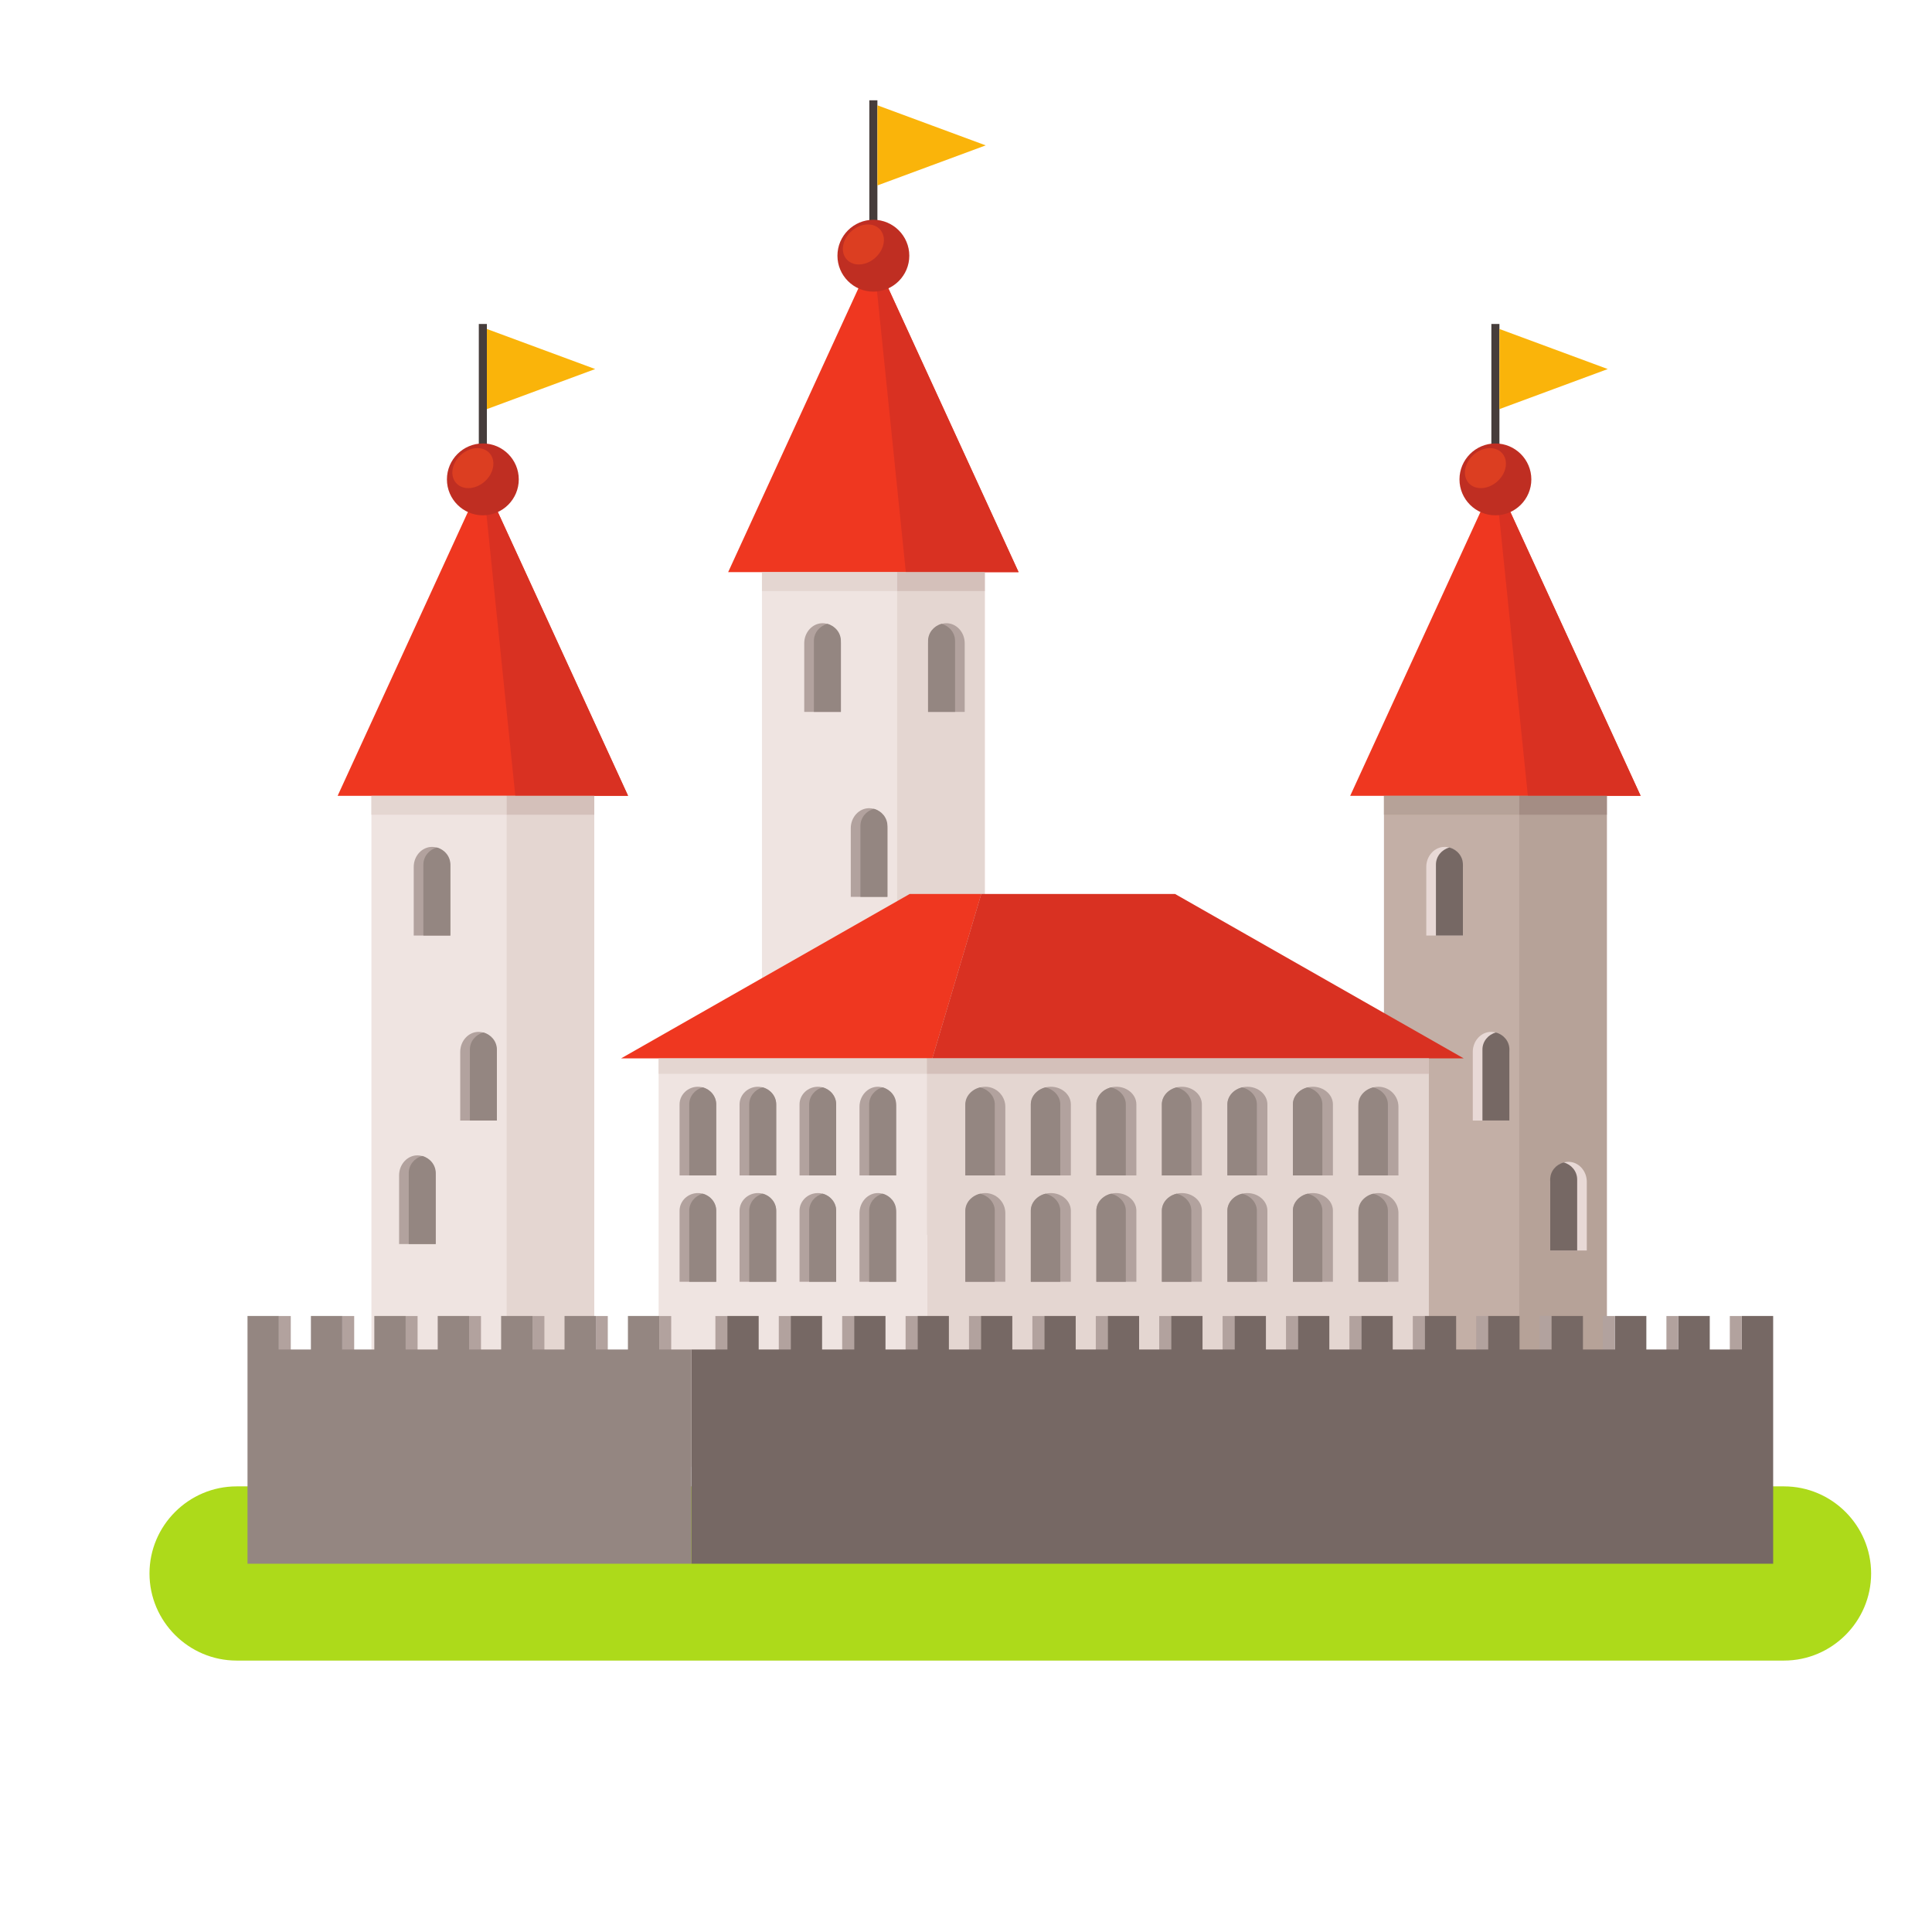
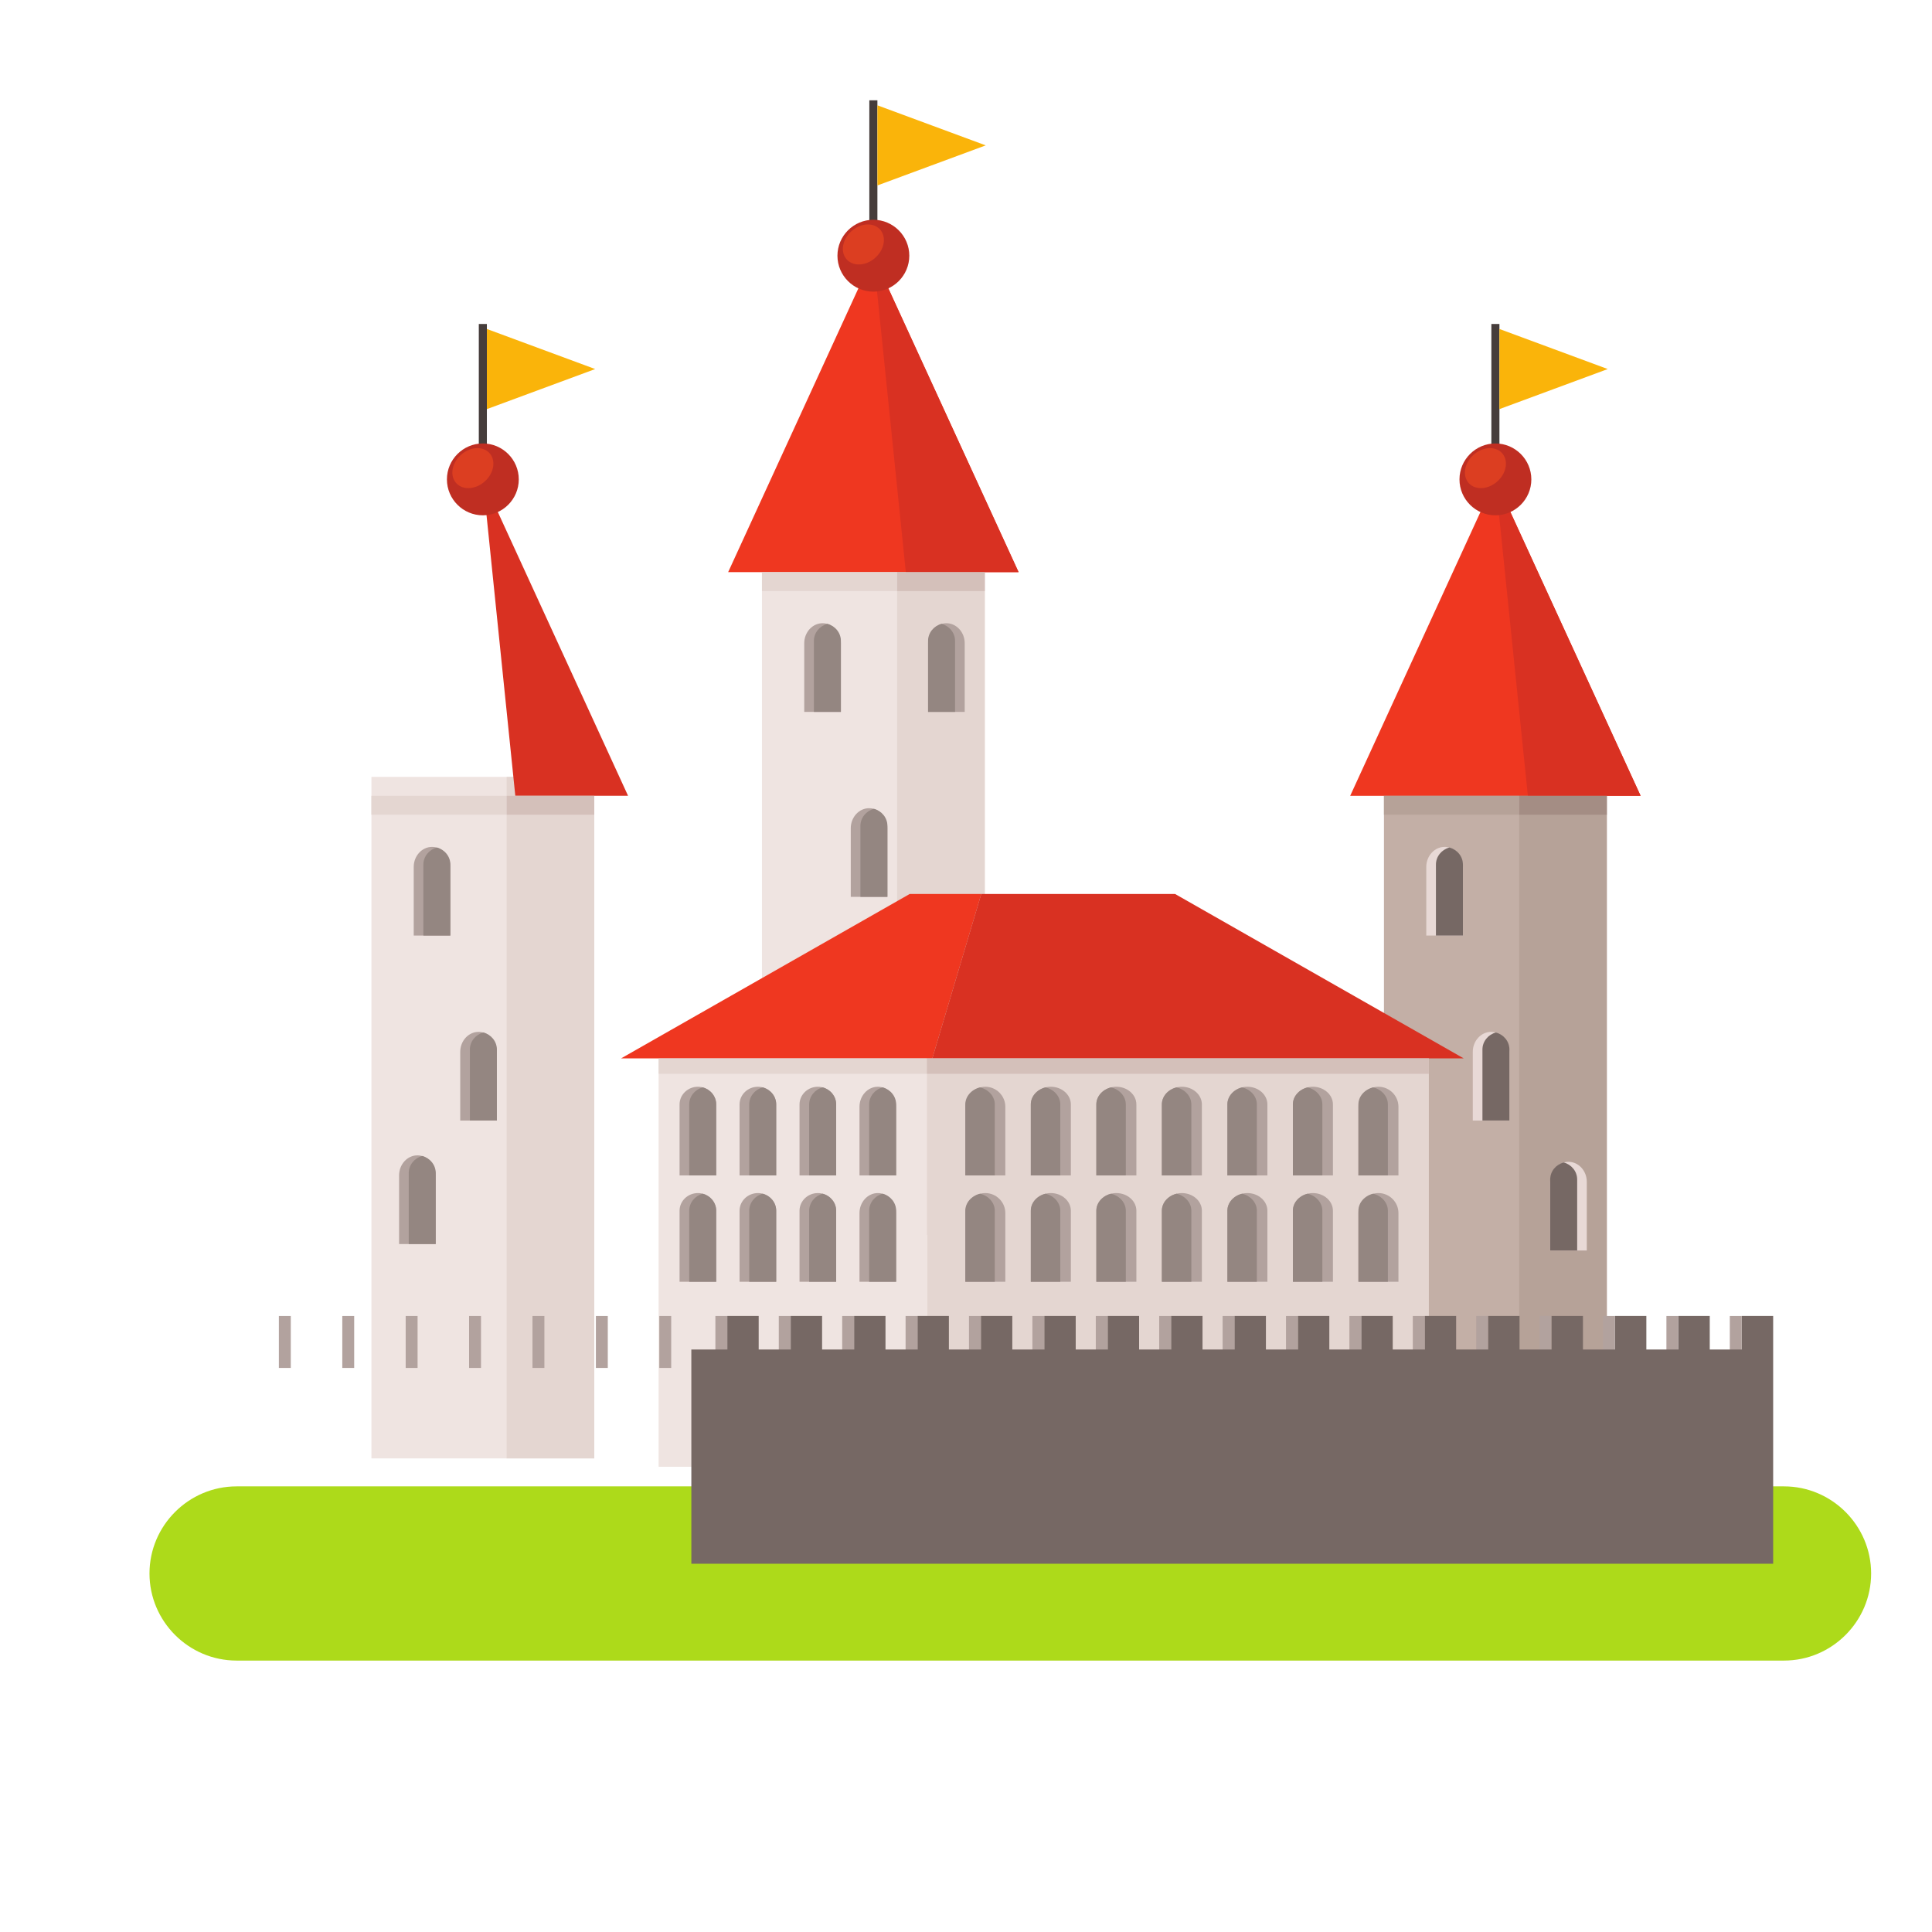
<svg xmlns="http://www.w3.org/2000/svg" version="1.1" viewBox="0 0 880 880">
  <defs>
    <clipPath id="a">
      <path d="m0 660h660v-660h-660z" />
    </clipPath>
  </defs>
  <g transform="matrix(1.333 0 0 -1.333 0 880)">
    <g clip-path="url(#a)">
      <g transform="translate(80.842 152.27)">
        <path d="m0 0h528.76c16.369 0 29.761-13.393 29.761-29.762s-13.392-29.761-29.761-29.761h-528.76c-16.37 0-29.762 13.392-29.762 29.761s13.392 29.762 29.762 29.762" fill="#adda1a" fill-rule="evenodd" />
      </g>
      <path d="m472.9 161.83h76.147v232.88h-76.147z" fill="#c3afa6" fill-rule="evenodd" />
      <path d="m519.11 161.83h29.94v232.88h-29.94z" fill="#b6a298" fill-rule="evenodd" />
      <g transform="translate(510.98 496.36)" fill-rule="evenodd">
        <path d="m0 0 24.812-54.06 24.809-54.062h-99.239l24.808 54.062z" fill="#ef3720" />
        <path d="m0 0 11.092-108.12h38.529z" fill="#d93122" />
      </g>
      <path d="m472.9 381.77h46.206v6.467h-46.206z" fill="#b6a298" fill-rule="evenodd" />
      <path d="m519.11 381.77h29.94v6.467h-29.94z" fill="#a48d84" fill-rule="evenodd" />
      <g transform="translate(493.62 370.78)">
        <path d="m0 0c-3.444 0-6.26-3.078-6.26-6.838v-23.463h12.52v23.463c0 3.76-2.818 6.838-6.26 6.838" fill="#e8d9d6" fill-rule="evenodd" />
      </g>
      <g transform="translate(490.66 340.48)">
        <path d="m0 0h9.221v24.274c0 2.765-1.962 5.113-4.61 5.814-2.649-0.701-4.611-3.049-4.611-5.814z" fill="#766864" fill-rule="evenodd" />
      </g>
      <g transform="translate(509.51 307.57)">
        <path d="m0 0c-3.443 0-6.26-3.076-6.26-6.838v-23.461h12.521v23.461c0 3.762-2.817 6.838-6.261 6.838" fill="#e8d9d6" fill-rule="evenodd" />
      </g>
      <g transform="translate(506.55 277.28)">
        <path d="m0 0h9.222v24.272c0 2.765-1.962 5.112-4.611 5.812-2.649-0.7-4.611-3.047-4.611-5.812z" fill="#766864" fill-rule="evenodd" />
      </g>
      <g transform="translate(535.95 263.17)">
        <path d="m0 0c3.444 0 6.26-3.076 6.26-6.836v-23.465h-12.52v23.465c0 3.76 2.818 6.836 6.26 6.836" fill="#e8d9d6" fill-rule="evenodd" />
      </g>
      <g transform="translate(538.92 232.87)">
        <path d="m0 0h-9.222v24.275c0 2.764 1.962 5.111 4.612 5.813 2.648-0.702 4.61-3.049 4.61-5.813z" fill="#766864" fill-rule="evenodd" />
      </g>
      <path d="m260.36 238.26h76.147v232.88h-76.147z" fill="#efe4e1" fill-rule="evenodd" />
      <path d="m306.56 238.26h29.942v232.88h-29.942z" fill="#e4d6d1" fill-rule="evenodd" />
      <g transform="translate(298.43 572.79)" fill-rule="evenodd">
        <path d="m0 0 24.81-54.063 24.809-54.059h-99.237l24.809 54.059z" fill="#ef3720" />
        <path d="m0 0 11.09-108.12h38.529z" fill="#d93122" />
      </g>
      <path d="m260.36 458.2h46.205v6.468h-46.205z" fill="#e4d6d1" fill-rule="evenodd" />
      <path d="m306.56 458.2h29.942v6.468h-29.942z" fill="#d4c0ba" fill-rule="evenodd" />
      <g transform="translate(281.07 447.21)">
        <path d="m0 0c-3.444 0-6.262-3.078-6.262-6.84v-23.461h12.523v23.461c0 3.762-2.819 6.84-6.261 6.84" fill="#b2a29e" fill-rule="evenodd" />
      </g>
      <g transform="translate(278.11 416.91)">
        <path d="m0 0h9.222v24.272c0 2.767-1.962 5.112-4.611 5.814-2.651-0.702-4.611-3.047-4.611-5.814z" fill="#948681" fill-rule="evenodd" />
      </g>
      <g transform="translate(296.97 384)">
        <path d="m0 0c-3.443 0-6.261-3.077-6.261-6.838v-23.463h12.52v23.463c0 3.761-2.816 6.838-6.259 6.838" fill="#b2a29e" fill-rule="evenodd" />
      </g>
      <g transform="translate(294.01 353.7)">
        <path d="m0 0h9.22v24.275c0 2.765-1.96 5.111-4.609 5.813-2.651-0.702-4.611-3.048-4.611-5.813z" fill="#948681" fill-rule="evenodd" />
      </g>
      <g transform="translate(323.38 447.21)">
        <path d="m0 0h2e-3c3.442 0 6.26-3.078 6.26-6.84v-23.461h-12.52v23.461c0 3.762 2.816 6.84 6.258 6.84" fill="#b2a29e" fill-rule="evenodd" />
      </g>
      <g transform="translate(326.34 416.91)">
        <path d="m0 0h-9.22v24.272c0 2.767 1.96 5.112 4.61 5.814 2.649-0.702 4.61-3.047 4.61-5.814z" fill="#948681" fill-rule="evenodd" />
      </g>
      <path d="m126.92 161.83h76.146v232.88h-76.146z" fill="#efe4e1" fill-rule="evenodd" />
      <path d="m173.12 161.83h29.943v232.88h-29.943z" fill="#e4d6d1" fill-rule="evenodd" />
      <path d="m316.72 158.97h171.52v143.42h-171.52z" fill="#e4d6d1" fill-rule="evenodd" />
      <path d="m225.05 158.97h91.671v143.42h-91.671z" fill="#efe4e1" fill-rule="evenodd" />
      <g transform="translate(212.21 298.51)">
        <path d="m0 0 98.645 56.188h24.448l-16.727-56.188z" fill="#ef3720" fill-rule="evenodd" />
      </g>
      <path d="m270.18 210.48h-4.067v-17.741h4.067zm21.664 0h-4.065v-17.741h4.065zm21.666 0h-4.067v-17.741h4.067zm21.664 0h-4.067v-17.741h4.067zm21.664 0h-4.066v-17.741h4.066zm21.665 0h-4.067v-17.741h4.067zm21.664 0h-4.065v-17.741h4.065zm21.664 0h-4.065v-17.741h4.065zm21.666 0h-4.067v-17.741h4.067zm21.664 0h-4.065v-17.741h4.065zm21.664 0h-4.065v-17.741h4.065zm21.666 0h-4.066v-17.741h4.066zm21.664 0h-4.066v-17.741h4.066zm21.665 0h-4.067v-17.741h4.067zm21.664 0h-4.065v-17.741h4.065zm21.664 0h-4.065v-17.741h4.065zm-346.63 0h-4.065v-17.741h4.065z" fill="#b2a29e" fill-rule="evenodd" />
      <g transform="translate(236.23 199.03)">
        <path d="m0 0h12.292v11.459h10.721v-11.459h10.945v11.459h10.719v-11.459h10.945v11.459h10.719v-11.459h10.947v11.459h10.718v-11.459h10.946v11.459h10.72v-11.459h10.944v11.459h10.72v-11.459h10.945v11.459h10.719v-11.459h10.945v11.459h10.72v-11.459h10.944v11.459h10.72v-11.459h10.946v11.459h10.718v-11.459h10.946v11.459h10.72v-11.459h10.944v11.459h10.72v-11.459h10.947v11.459h10.719v-11.459h10.945v11.459h10.719v-11.459h10.946v11.459h10.718v-11.459h10.946v11.459h10.719v-11.459h10.945v11.459h10.719v-84.648h-369.65z" fill="#766864" fill-rule="evenodd" />
      </g>
      <path d="m116.96 210.48h4.066v-17.741h-4.066zm21.665 0h4.065v-17.741h-4.065zm21.665 0h4.066v-17.741h-4.066zm21.663 0h4.067v-17.741h-4.067zm21.665 0h4.066v-17.741h-4.066zm21.666 0h4.065v-17.741h-4.065zm-129.99 0h4.066v-17.741h-4.066z" fill="#b2a29e" fill-rule="evenodd" />
      <g transform="translate(236.23 199.03)">
-         <path d="m0 0h-10.944v11.459h-10.72v-11.459h-10.946v11.459h-10.718v-11.459h-10.947v11.459h-10.719v-11.459h-10.945v11.459h-10.719v-11.459h-10.946v11.459h-10.718v-11.459h-10.947v11.459h-10.718v-11.459h-10.946v11.459h-10.719v-84.648h151.65z" fill="#948681" fill-rule="evenodd" />
-       </g>
+         </g>
      <g transform="translate(500.16 298.51)">
        <path d="m0 0-98.647 56.188h-66.216l-16.727-56.188z" fill="#d93122" fill-rule="evenodd" />
      </g>
      <g transform="translate(336.68 288.82)">
        <path d="m0 0h2e-3c3.761 0 6.838-3.077 6.838-6.838v-23.463h-13.677v23.463c0 3.761 3.076 6.838 6.837 6.838" fill="#b2a29e" fill-rule="evenodd" />
      </g>
      <g transform="translate(339.92 258.52)">
        <path d="m0 0h-10.073v24.273c0 2.765 2.141 5.113 5.037 5.813 2.892-0.7 5.036-3.048 5.036-5.813z" fill="#948681" fill-rule="evenodd" />
      </g>
      <g transform="translate(359.07 288.82)">
        <path d="m0 0c3.761 0 6.839-2.713 6.839-6.027v-24.274h-13.678v24.274c0 3.314 3.077 6.027 6.839 6.027" fill="#b2a29e" fill-rule="evenodd" />
      </g>
      <g transform="translate(362.3 258.52)">
        <path d="m0 0h-10.073v24.273c0 2.765 2.143 5.113 5.037 5.813 2.893-0.7 5.036-3.048 5.036-5.813z" fill="#948681" fill-rule="evenodd" />
      </g>
      <g transform="translate(381.46 288.82)">
        <path d="m0 0h1e-3c3.761 0 6.838-2.713 6.838-6.027v-24.274h-13.678v24.274c0 3.314 3.078 6.027 6.839 6.027" fill="#b2a29e" fill-rule="evenodd" />
      </g>
      <g transform="translate(384.69 258.52)">
        <path d="m0 0h-10.074v24.273c0 2.765 2.142 5.113 5.036 5.813 2.895-0.7 5.038-3.048 5.038-5.813z" fill="#948681" fill-rule="evenodd" />
      </g>
      <g transform="translate(403.84 288.82)">
        <path d="m0 0h2e-3c3.761 0 6.838-2.713 6.838-6.027v-24.274h-13.678v24.274c0 3.314 3.077 6.027 6.838 6.027" fill="#b2a29e" fill-rule="evenodd" />
      </g>
      <g transform="translate(407.08 258.52)">
        <path d="m0 0h-10.072v24.273c0 2.765 2.142 5.113 5.036 5.813 2.895-0.7 5.036-3.048 5.036-5.813z" fill="#948681" fill-rule="evenodd" />
      </g>
      <g transform="translate(426.23 288.82)">
        <path d="m0 0c3.762 0 6.838-2.713 6.838-6.027v-24.274h-13.676v24.274c0 3.314 3.077 6.027 6.838 6.027" fill="#b2a29e" fill-rule="evenodd" />
      </g>
      <g transform="translate(429.47 258.52)">
        <path d="m0 0h-10.072v24.273c0 2.765 2.142 5.113 5.036 5.813 2.894-0.7 5.036-3.048 5.036-5.813z" fill="#948681" fill-rule="evenodd" />
      </g>
      <g transform="translate(448.62 288.82)">
        <path d="m0 0c3.762 0 6.838-2.713 6.838-6.027v-24.274h-13.677v24.274c0 3.314 3.078 6.027 6.839 6.027" fill="#b2a29e" fill-rule="evenodd" />
      </g>
      <g transform="translate(451.85 258.52)">
        <path d="m0 0h-10.073v24.273c0 2.765 2.143 5.113 5.037 5.813 2.893-0.7 5.036-3.048 5.036-5.813z" fill="#948681" fill-rule="evenodd" />
      </g>
      <g transform="translate(471.01 288.82)">
        <path d="m0 0c3.763 0 6.839-3.077 6.839-6.838v-23.463h-13.677v23.463c0 3.761 3.076 6.838 6.838 6.838" fill="#b2a29e" fill-rule="evenodd" />
      </g>
      <g transform="translate(474.24 258.52)">
        <path d="m0 0h-10.072v24.273c0 2.765 2.142 5.113 5.036 5.813 2.894-0.7 5.036-3.048 5.036-5.813z" fill="#948681" fill-rule="evenodd" />
      </g>
      <g transform="translate(336.68 252.49)">
        <path d="m0 0h2e-3c3.761 0 6.838-3.076 6.838-6.838v-23.461h-13.677v23.461c0 3.762 3.076 6.838 6.837 6.838" fill="#b2a29e" fill-rule="evenodd" />
      </g>
      <g transform="translate(339.92 222.19)">
        <path d="m0 0h-10.073v24.271c0 2.768 2.141 5.113 5.037 5.813 2.892-0.7 5.036-3.045 5.036-5.813z" fill="#948681" fill-rule="evenodd" />
      </g>
      <g transform="translate(359.07 252.49)">
        <path d="m0 0c3.761 0 6.839-2.711 6.839-6.027v-24.272h-13.678v24.272c0 3.316 3.077 6.027 6.839 6.027" fill="#b2a29e" fill-rule="evenodd" />
      </g>
      <g transform="translate(362.3 222.19)">
        <path d="m0 0h-10.073v24.271c0 2.768 2.143 5.113 5.037 5.813 2.893-0.7 5.036-3.045 5.036-5.813z" fill="#948681" fill-rule="evenodd" />
      </g>
      <g transform="translate(381.46 252.49)">
        <path d="m0 0h1e-3c3.761 0 6.838-2.711 6.838-6.027v-24.272h-13.678v24.272c0 3.316 3.078 6.027 6.839 6.027" fill="#b2a29e" fill-rule="evenodd" />
      </g>
      <g transform="translate(384.69 222.19)">
        <path d="m0 0h-10.074v24.271c0 2.768 2.142 5.113 5.036 5.813 2.895-0.7 5.038-3.045 5.038-5.813z" fill="#948681" fill-rule="evenodd" />
      </g>
      <g transform="translate(403.84 252.49)">
        <path d="m0 0h2e-3c3.761 0 6.838-2.711 6.838-6.027v-24.272h-13.678v24.272c0 3.316 3.077 6.027 6.838 6.027" fill="#b2a29e" fill-rule="evenodd" />
      </g>
      <g transform="translate(407.08 222.19)">
        <path d="m0 0h-10.072v24.271c0 2.768 2.142 5.113 5.036 5.813 2.895-0.7 5.036-3.045 5.036-5.813z" fill="#948681" fill-rule="evenodd" />
      </g>
      <g transform="translate(426.23 252.49)">
        <path d="m0 0c3.762 0 6.838-2.711 6.838-6.027v-24.272h-13.676v24.272c0 3.316 3.077 6.027 6.838 6.027" fill="#b2a29e" fill-rule="evenodd" />
      </g>
      <g transform="translate(429.47 222.19)">
        <path d="m0 0h-10.072v24.271c0 2.768 2.142 5.113 5.036 5.813 2.894-0.7 5.036-3.045 5.036-5.813z" fill="#948681" fill-rule="evenodd" />
      </g>
      <g transform="translate(448.62 252.49)">
        <path d="m0 0c3.762 0 6.838-2.711 6.838-6.027v-24.272h-13.677v24.272c0 3.316 3.078 6.027 6.839 6.027" fill="#b2a29e" fill-rule="evenodd" />
      </g>
      <g transform="translate(451.85 222.19)">
        <path d="m0 0h-10.073v24.271c0 2.768 2.143 5.113 5.037 5.813 2.893-0.7 5.036-3.045 5.036-5.813z" fill="#948681" fill-rule="evenodd" />
      </g>
      <g transform="translate(471.01 252.49)">
        <path d="m0 0c3.763 0 6.839-3.076 6.839-6.838v-23.461h-13.677v23.461c0 3.762 3.076 6.838 6.838 6.838" fill="#b2a29e" fill-rule="evenodd" />
      </g>
      <g transform="translate(474.24 222.19)">
        <path d="m0 0h-10.072v24.271c0 2.768 2.142 5.113 5.036 5.813 2.894-0.7 5.036-3.045 5.036-5.813z" fill="#948681" fill-rule="evenodd" />
      </g>
      <g transform="translate(299.95 288.82)">
        <path d="m0 0c-3.443 0-6.262-3.077-6.262-6.838v-23.465h12.521v23.465c0 3.761-2.817 6.838-6.259 6.838" fill="#b2a29e" fill-rule="evenodd" />
      </g>
      <g transform="translate(296.99 258.52)">
        <path d="m0 0h9.22v24.275c0 2.765-1.96 5.113-4.611 5.813-2.649-0.7-4.609-3.048-4.609-5.813z" fill="#948681" fill-rule="evenodd" />
      </g>
      <g transform="translate(279.46 288.82)">
        <path d="m0 0c-3.444 0-6.262-2.713-6.262-6.027v-24.276h12.521v24.276c0 3.314-2.817 6.027-6.259 6.027" fill="#b2a29e" fill-rule="evenodd" />
      </g>
      <g transform="translate(276.5 258.52)">
        <path d="m0 0h9.22v24.275c0 2.765-1.961 5.113-4.611 5.813-2.649-0.7-4.609-3.048-4.609-5.813z" fill="#948681" fill-rule="evenodd" />
      </g>
      <g transform="translate(258.97 288.82)">
        <path d="m0 0c-3.444 0-6.262-2.713-6.262-6.027v-24.276h12.52v24.276c0 3.314-2.816 6.027-6.258 6.027" fill="#b2a29e" fill-rule="evenodd" />
      </g>
      <g transform="translate(256.01 258.52)">
        <path d="m0 0h9.22v24.275c0 2.765-1.96 5.113-4.61 5.813-2.649-0.7-4.61-3.048-4.61-5.813z" fill="#948681" fill-rule="evenodd" />
      </g>
      <g transform="translate(238.47 288.82)">
        <path d="m0 0c-3.443 0-6.262-2.713-6.262-6.027v-24.276h12.521v24.276c0 3.314-2.816 6.027-6.259 6.027" fill="#b2a29e" fill-rule="evenodd" />
      </g>
      <g transform="translate(235.51 258.52)">
        <path d="m0 0h9.22v24.275c0 2.765-1.96 5.113-4.609 5.813-2.651-0.7-4.611-3.048-4.611-5.813z" fill="#948681" fill-rule="evenodd" />
      </g>
      <g transform="translate(299.95 252.49)">
        <path d="m0 0c-3.443 0-6.262-3.078-6.262-6.84v-23.461h12.521v23.461c0 3.762-2.817 6.84-6.259 6.84" fill="#b2a29e" fill-rule="evenodd" />
      </g>
      <g transform="translate(296.99 222.19)">
        <path d="m0 0h9.22v24.271c0 2.768-1.96 5.113-4.611 5.813-2.649-0.7-4.609-3.045-4.609-5.813z" fill="#948681" fill-rule="evenodd" />
      </g>
      <g transform="translate(279.46 252.49)">
        <path d="m0 0c-3.444 0-6.262-2.713-6.262-6.029v-24.272h12.521v24.272c0 3.316-2.817 6.029-6.259 6.029" fill="#b2a29e" fill-rule="evenodd" />
      </g>
      <g transform="translate(276.5 222.19)">
        <path d="m0 0h9.22v24.271c0 2.768-1.961 5.113-4.611 5.813-2.649-0.7-4.609-3.045-4.609-5.813z" fill="#948681" fill-rule="evenodd" />
      </g>
      <g transform="translate(258.97 252.49)">
        <path d="m0 0c-3.444 0-6.262-2.713-6.262-6.029v-24.272h12.52v24.272c0 3.316-2.816 6.029-6.258 6.029" fill="#b2a29e" fill-rule="evenodd" />
      </g>
      <g transform="translate(256.01 222.19)">
        <path d="m0 0h9.22v24.271c0 2.768-1.96 5.113-4.61 5.813-2.649-0.7-4.61-3.045-4.61-5.813z" fill="#948681" fill-rule="evenodd" />
      </g>
      <g transform="translate(238.47 252.49)">
        <path d="m0 0c-3.443 0-6.262-2.713-6.262-6.029v-24.272h12.521v24.272c0 3.316-2.816 6.029-6.259 6.029" fill="#b2a29e" fill-rule="evenodd" />
      </g>
      <g transform="translate(235.51 222.19)">
        <path d="m0 0h9.22v24.271c0 2.768-1.96 5.113-4.609 5.813-2.651-0.7-4.611-3.045-4.611-5.813z" fill="#948681" fill-rule="evenodd" />
      </g>
      <g transform="translate(164.99 496.36)" fill-rule="evenodd">
-         <path d="m0 0 24.811-54.06 24.809-54.062h-99.239l24.811 54.062z" fill="#ef3720" />
        <path d="m0 0 11.091-108.12h38.529z" fill="#d93122" />
      </g>
      <path d="m126.91 381.77h46.205v6.467h-46.205z" fill="#e4d6d1" fill-rule="evenodd" />
      <path d="m173.12 381.77h29.941v6.467h-29.941z" fill="#d4c0ba" fill-rule="evenodd" />
      <g transform="translate(147.63 370.78)">
        <path d="m0 0c-3.443 0-6.261-3.078-6.261-6.838v-23.463h12.521v23.463c0 3.76-2.818 6.838-6.26 6.838" fill="#b2a29e" fill-rule="evenodd" />
      </g>
      <g transform="translate(144.67 340.48)">
        <path d="m0 0h9.222v24.274c0 2.765-1.962 5.113-4.611 5.814-2.649-0.701-4.611-3.049-4.611-5.814z" fill="#948681" fill-rule="evenodd" />
      </g>
      <g transform="translate(163.52 307.57)">
        <path d="m0 0c-3.442 0-6.26-3.076-6.26-6.838v-23.461h12.52v23.461c0 3.762-2.818 6.838-6.26 6.838" fill="#b2a29e" fill-rule="evenodd" />
      </g>
      <g transform="translate(160.56 277.28)">
        <path d="m0 0h9.222v24.272c0 2.765-1.962 5.112-4.61 5.812-2.65-0.7-4.612-3.047-4.612-5.812z" fill="#948681" fill-rule="evenodd" />
      </g>
      <g transform="translate(142.63 265.38)">
        <path d="m0 0h-2e-3c-3.444 0-6.26-3.077-6.26-6.838v-23.463h12.52v23.463c0 3.761-2.816 6.838-6.258 6.838" fill="#b2a29e" fill-rule="evenodd" />
      </g>
      <g transform="translate(139.67 235.08)">
        <path d="m0 0h9.22v24.273c0 2.766-1.96 5.112-4.61 5.815-2.65-0.703-4.61-3.049-4.61-5.815z" fill="#948681" fill-rule="evenodd" />
      </g>
      <path d="m225.05 293.24h91.671v5.267h-91.671z" fill="#e4d6d1" fill-rule="evenodd" />
      <path d="m316.72 293.24h171.52v5.267h-171.52z" fill="#d4c0ba" fill-rule="evenodd" />
      <path d="m163.61 500.2h2.756v49.262h-2.756z" fill="#463d3b" fill-rule="evenodd" />
      <g transform="translate(164.99 484.08)">
        <path d="m0 0c6.76 0 12.275 5.516 12.275 12.276 0 6.763-5.515 12.279-12.275 12.279-6.763 0-12.277-5.516-12.277-12.279 0-6.76 5.514-12.276 12.277-12.276" fill="#bf2e22" fill-rule="evenodd" />
      </g>
      <g transform="translate(163.13 507.04)">
        <path d="m0 0c3.775 0 6.141-3.059 5.281-6.835-0.856-3.775-4.612-6.835-8.388-6.835-3.775 0-6.14 3.06-5.283 6.835 0.86 3.776 4.615 6.835 8.39 6.835" fill="#dc3e21" fill-rule="evenodd" />
      </g>
      <g transform="translate(203.38 534.06)">
        <path d="m0 0-18.51 6.847-18.507 6.845v-27.384l18.507 6.846z" fill="#fab40a" fill-rule="evenodd" />
      </g>
      <path d="m297.05 576.63h2.759v49.261h-2.759z" fill="#463d3b" fill-rule="evenodd" />
      <g transform="translate(298.43 560.51)">
        <path d="m0 0c6.763 0 12.278 5.516 12.278 12.278 0 6.761-5.515 12.277-12.278 12.277-6.762 0-12.276-5.516-12.276-12.277 0-6.762 5.514-12.278 12.276-12.278" fill="#bf2e22" fill-rule="evenodd" />
      </g>
      <g transform="translate(296.57 583.47)">
        <path d="m0 0c3.774 0 6.139-3.061 5.281-6.837-0.859-3.775-4.614-6.835-8.389-6.835-3.776 0-6.141 3.06-5.282 6.835 0.859 3.776 4.615 6.837 8.39 6.837" fill="#dc3e21" fill-rule="evenodd" />
      </g>
      <g transform="translate(336.82 610.49)">
        <path d="m0 0-18.508 6.847-18.507 6.845v-27.385l18.507 6.845z" fill="#fab40a" fill-rule="evenodd" />
      </g>
      <path d="m509.6 500.2h2.756v49.262h-2.756z" fill="#463d3b" fill-rule="evenodd" />
      <g transform="translate(510.98 484.08)">
        <path d="m0 0c6.763 0 12.278 5.516 12.278 12.276 0 6.763-5.515 12.279-12.278 12.279-6.761 0-12.276-5.516-12.276-12.279 0-6.76 5.515-12.276 12.276-12.276" fill="#bf2e22" fill-rule="evenodd" />
      </g>
      <g transform="translate(509.12 507.04)">
        <path d="m0 0c3.774 0 6.141-3.059 5.281-6.835-0.857-3.775-4.615-6.835-8.389-6.835s-6.14 3.06-5.281 6.835c0.858 3.776 4.614 6.835 8.389 6.835" fill="#dc3e21" fill-rule="evenodd" />
      </g>
      <g transform="translate(549.37 534.06)">
        <path d="m0 0-18.509 6.847-18.508 6.845v-27.384l18.508 6.846z" fill="#fab40a" fill-rule="evenodd" />
      </g>
    </g>
  </g>
</svg>